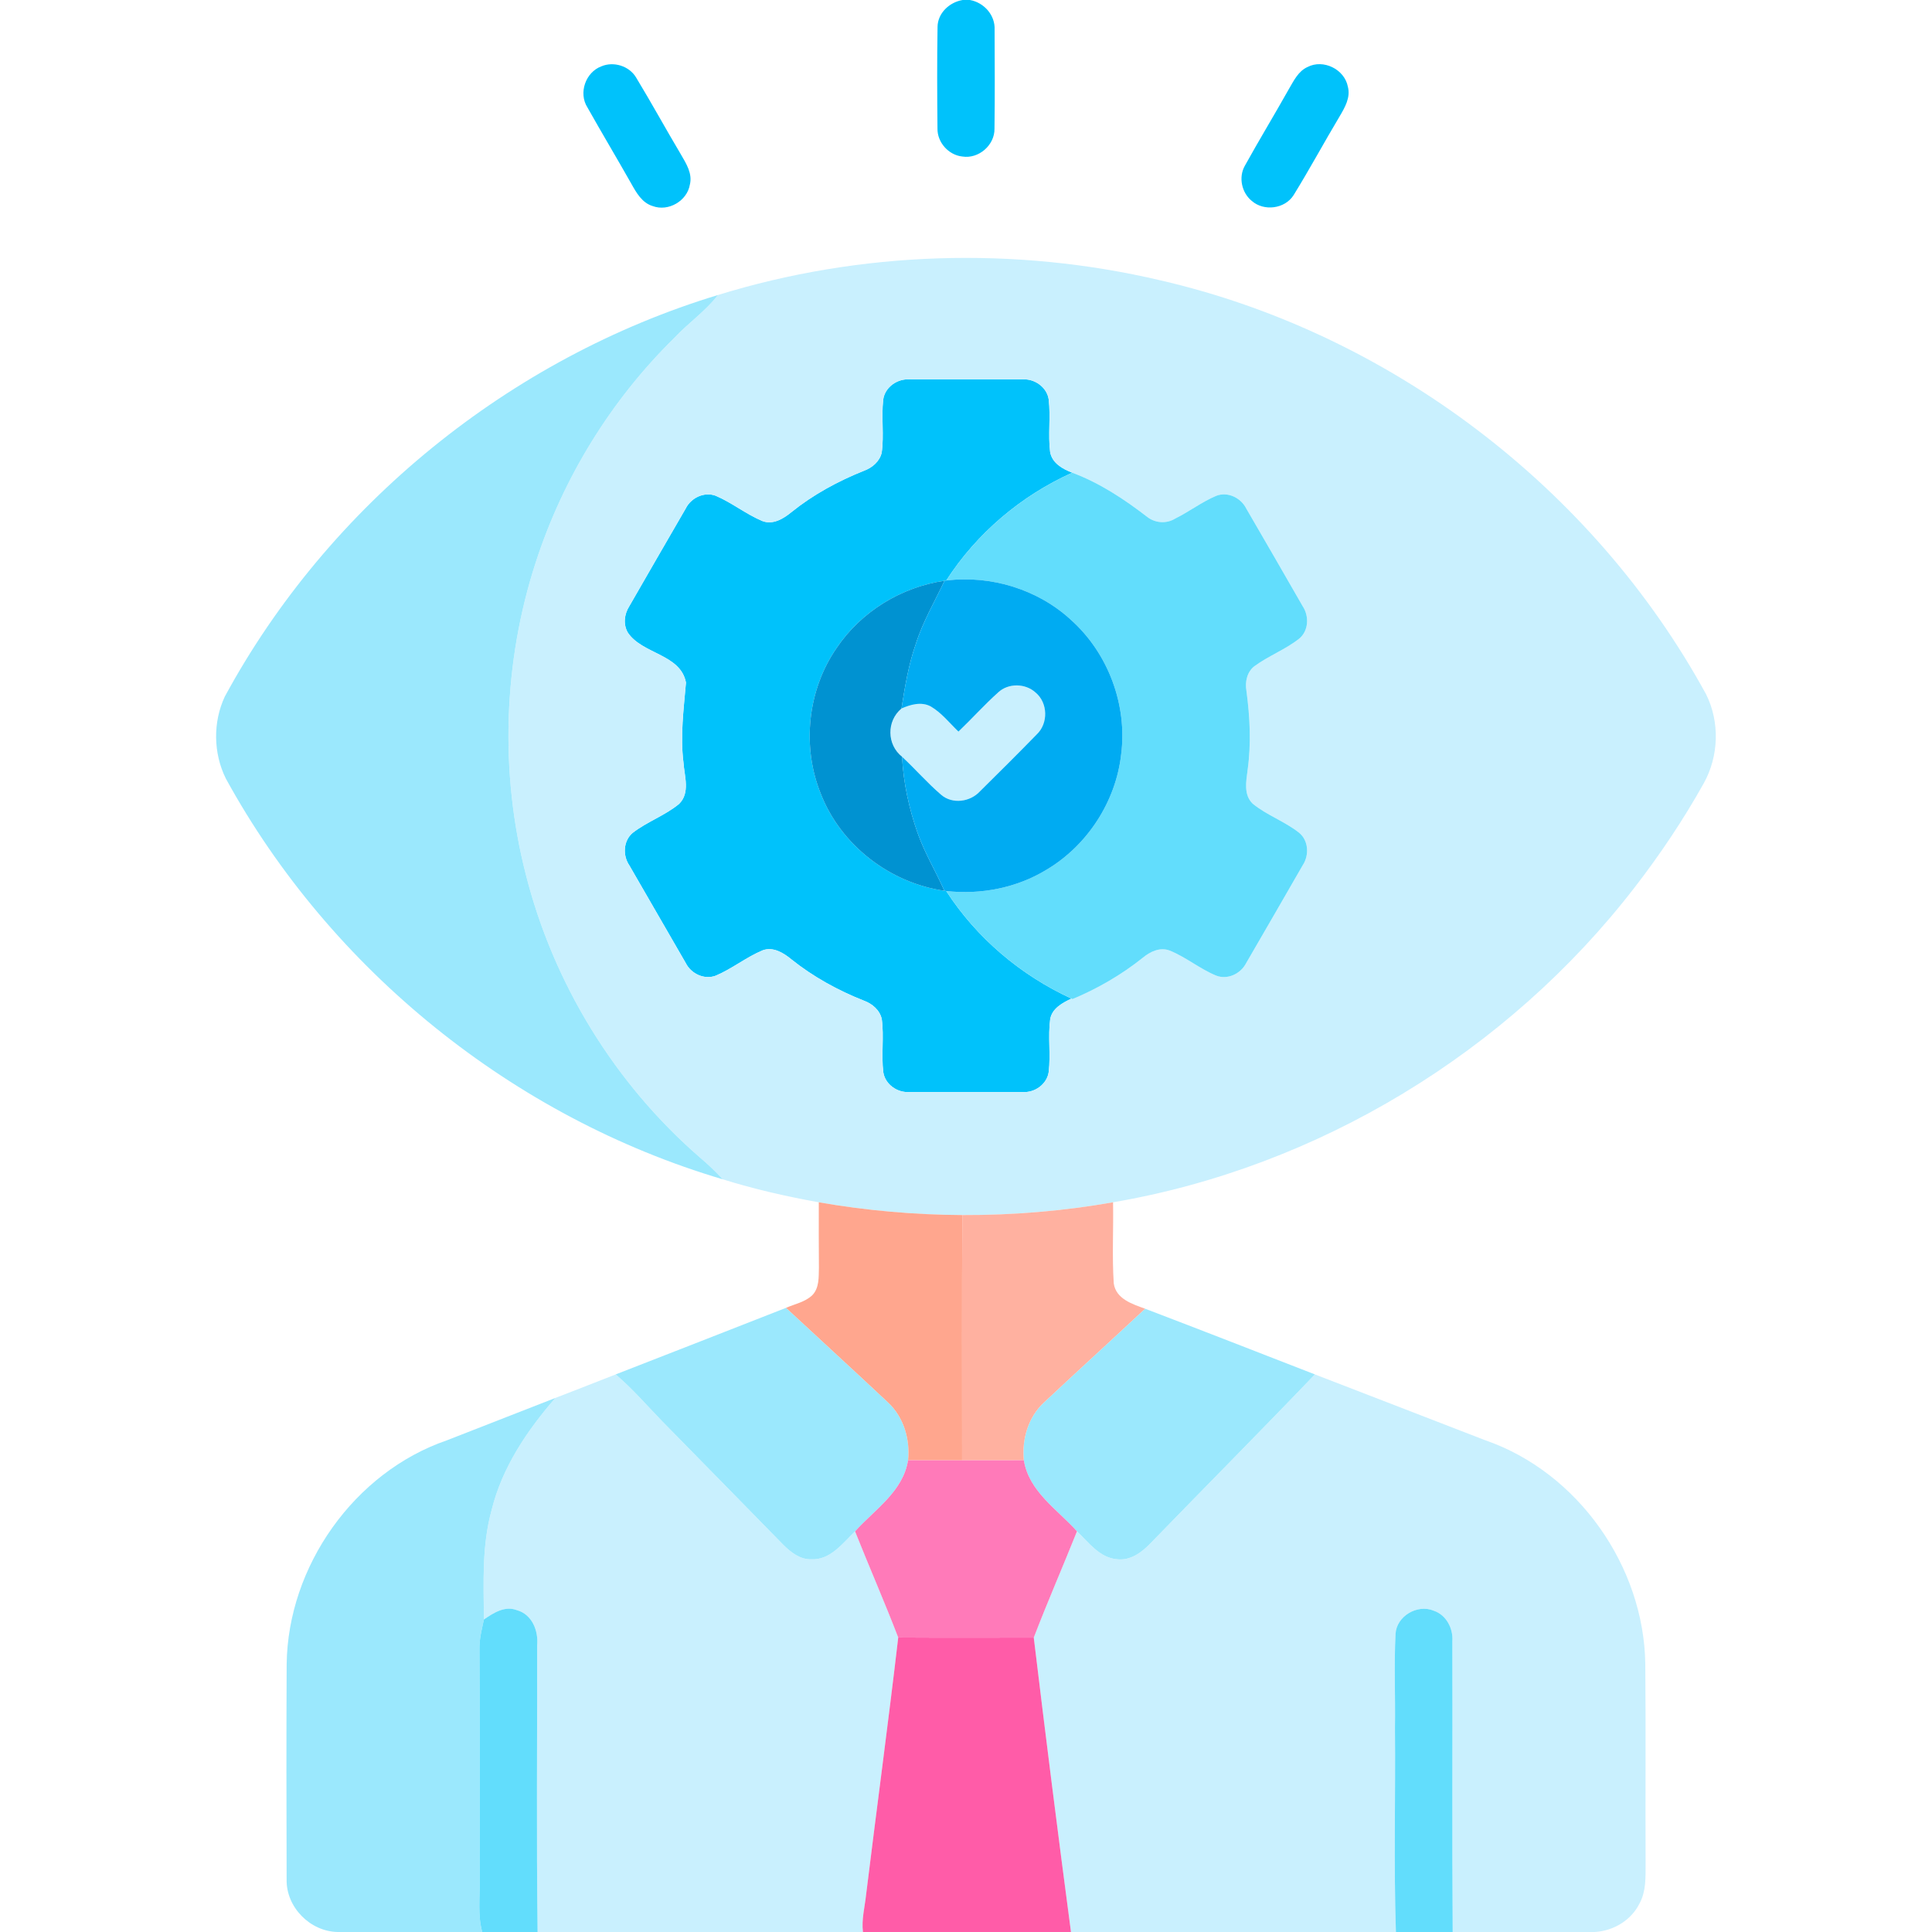
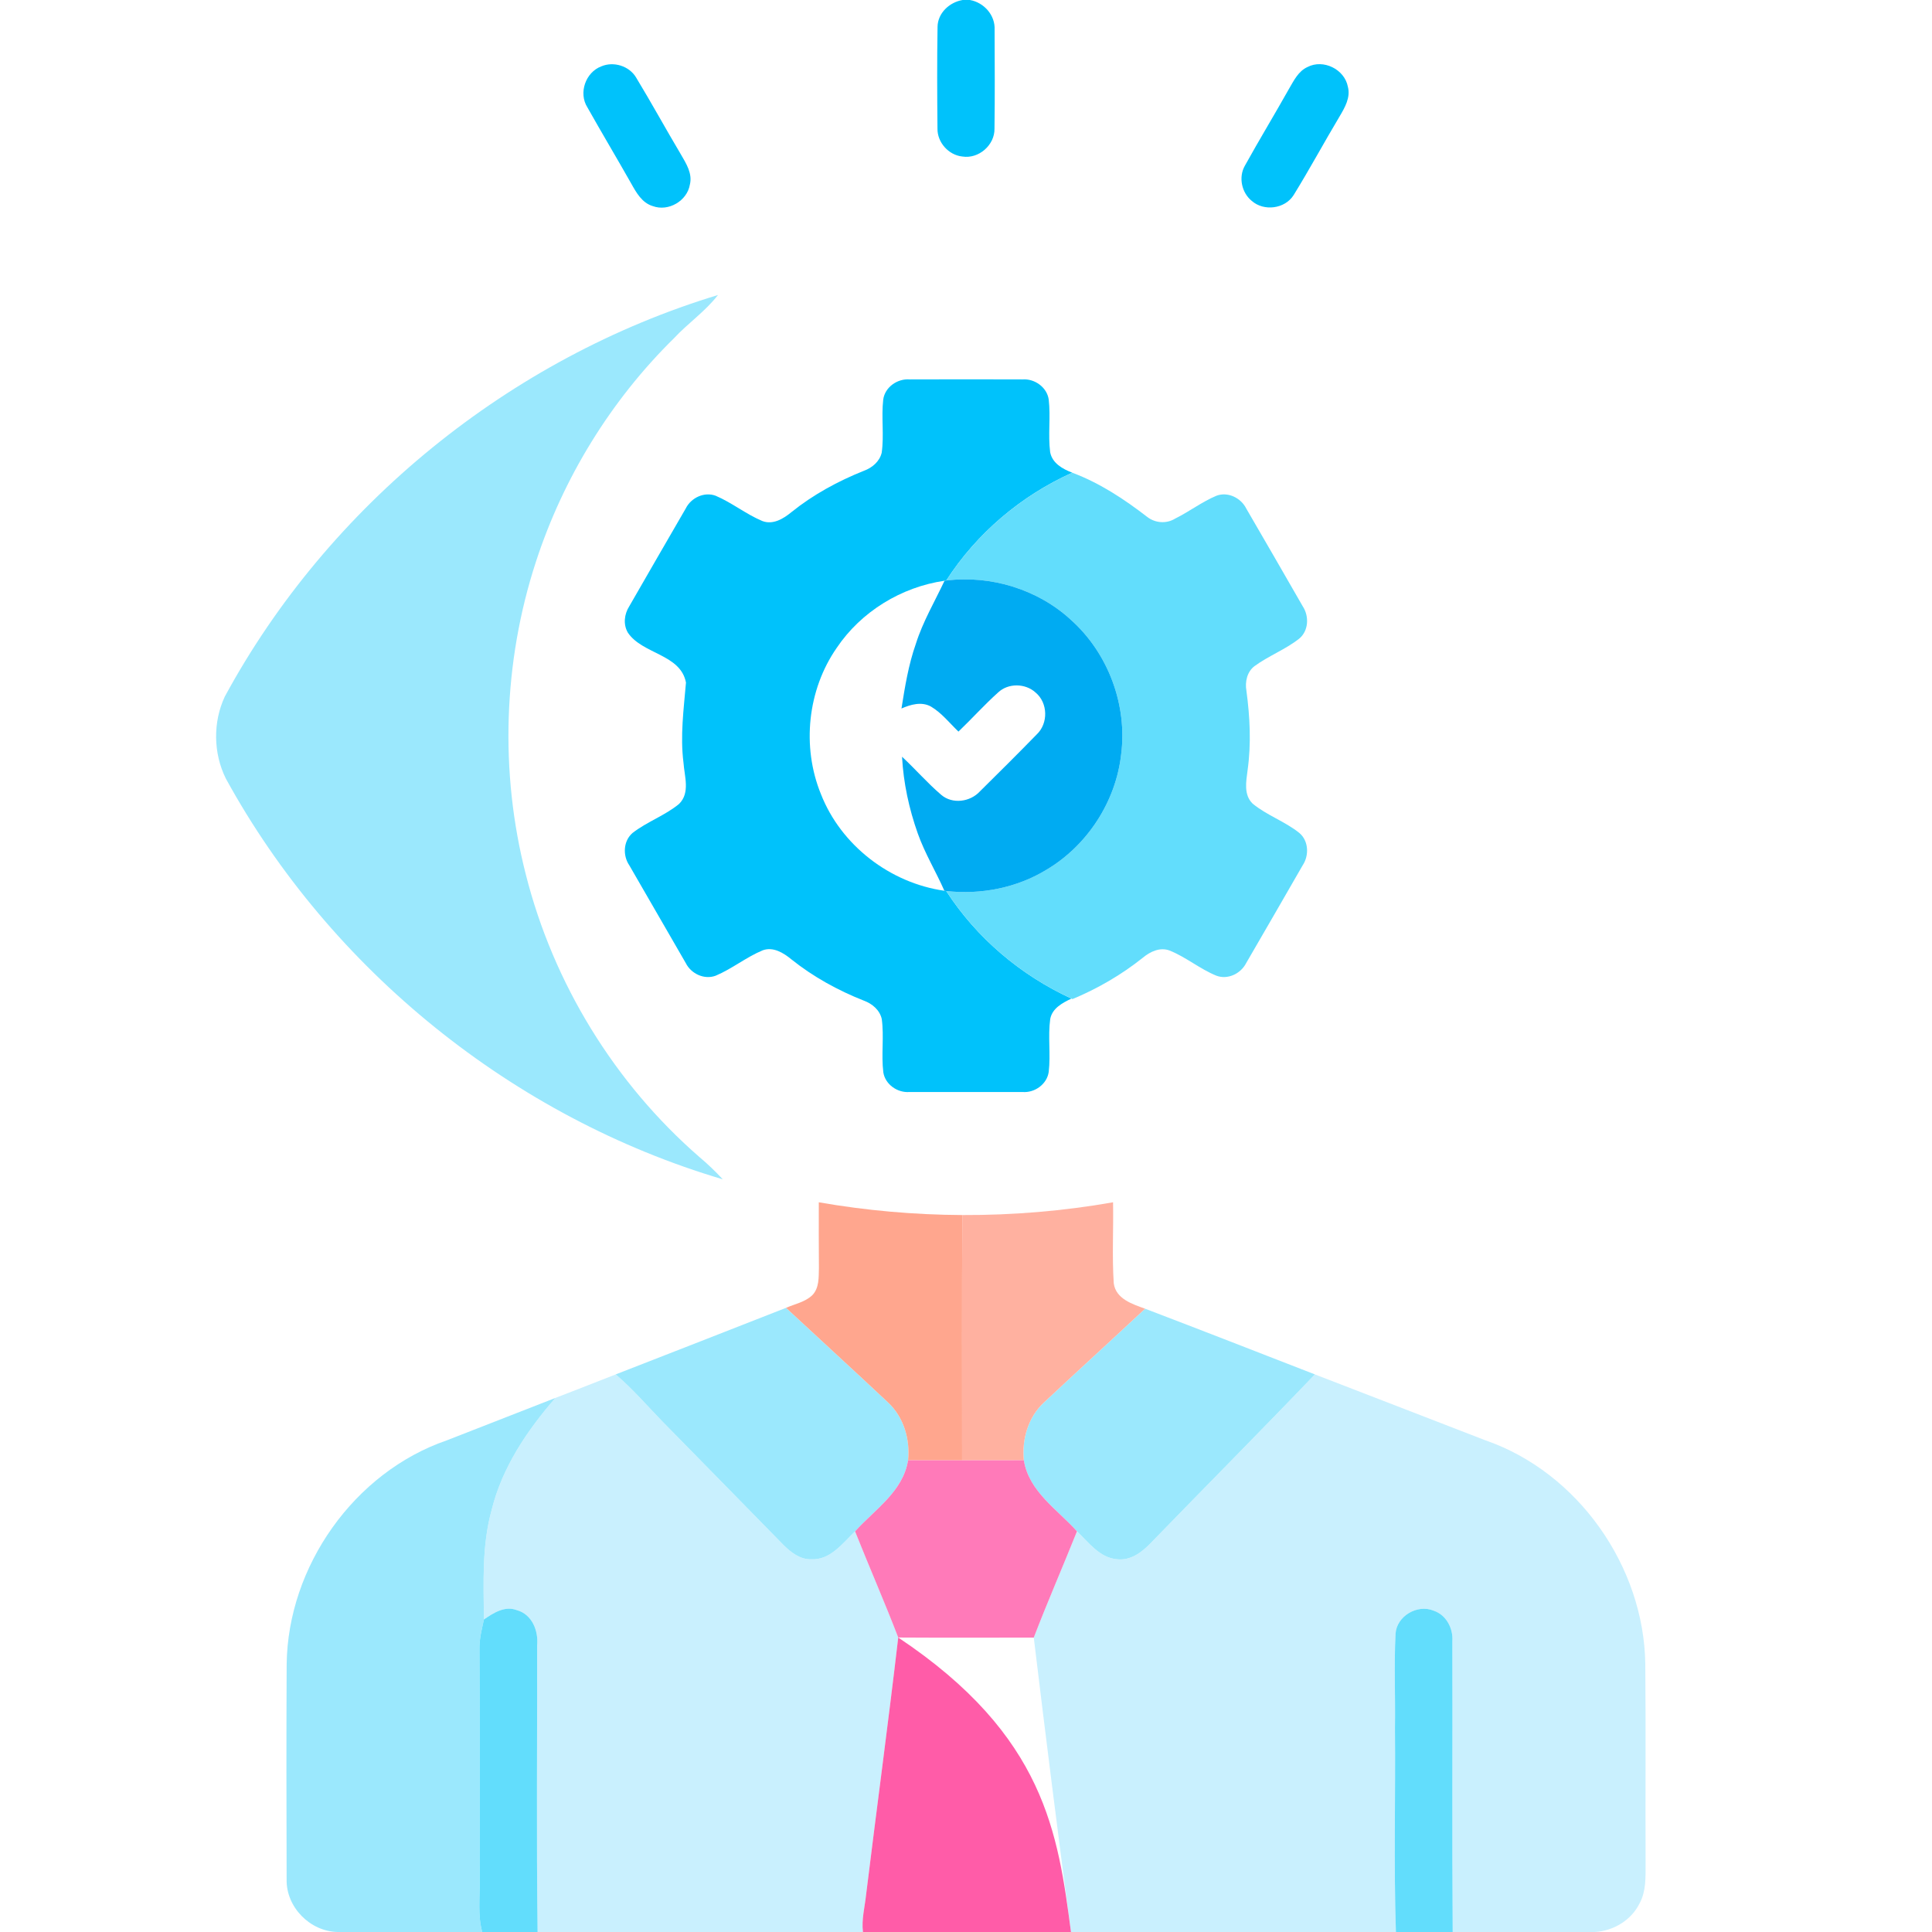
<svg xmlns="http://www.w3.org/2000/svg" width="512pt" height="512pt" viewBox="0 0 512 512" version="1.1">
  <g id="#00c2fbff">
    <path fill="#00c2fb" opacity="1.00" d=" M 255.11 0.00 L 257.04 0.00 C 260.79 0.67 263.78 4.04 263.58 7.91 C 263.61 16.64 263.67 25.37 263.55 34.09 C 263.63 38.45 259.36 42.17 255.04 41.48 C 251.38 41.10 248.38 37.74 248.44 34.06 C 248.36 25.08 248.31 16.08 248.46 7.10 C 248.52 3.44 251.63 0.58 255.11 0.00 Z" />
    <path fill="#00c2fb" opacity="1.00" d=" M 159.37 17.58 C 162.61 16.20 166.72 17.47 168.55 20.50 C 172.63 27.23 176.41 34.14 180.43 40.90 C 181.84 43.33 183.56 45.99 182.82 48.94 C 182.08 53.26 177.13 56.14 173.00 54.62 C 170.12 53.77 168.60 51.00 167.24 48.57 C 163.43 41.84 159.46 35.20 155.67 28.46 C 153.25 24.65 155.18 19.14 159.37 17.58 Z" />
    <path fill="#00c2fb" opacity="1.00" d=" M 346.50 17.76 C 350.69 15.58 356.33 18.36 357.20 22.99 C 357.95 25.83 356.40 28.50 355.00 30.86 C 350.87 37.77 347.04 44.88 342.81 51.73 C 340.49 55.37 334.95 56.07 331.73 53.24 C 329.05 51.07 328.18 46.98 329.88 43.96 C 333.68 37.09 337.76 30.38 341.60 23.54 C 342.88 21.36 344.07 18.86 346.50 17.76 Z" />
    <path fill="#00c2fb" opacity="1.00" d=" M 234.06 105.93 C 234.48 102.61 237.83 100.28 241.09 100.55 C 251.05 100.52 261.02 100.51 270.99 100.55 C 274.20 100.31 277.46 102.63 277.92 105.88 C 278.46 110.51 277.71 115.19 278.30 119.82 C 278.85 122.76 281.61 124.29 284.16 125.27 C 270.61 131.37 258.83 141.32 250.77 153.84 L 250.31 153.90 C 238.86 155.57 228.21 162.07 221.74 171.69 C 214.00 182.83 212.43 197.86 217.54 210.41 C 222.85 224.01 235.86 234.01 250.27 236.06 L 250.76 236.13 C 258.80 248.57 270.50 258.45 283.94 264.63 C 281.57 265.78 278.86 267.18 278.32 270.04 C 277.68 274.69 278.47 279.41 277.92 284.07 C 277.46 287.33 274.19 289.67 270.96 289.39 C 260.99 289.41 251.01 289.41 241.03 289.39 C 237.84 289.66 234.59 287.39 234.09 284.18 C 233.51 279.49 234.31 274.74 233.68 270.06 C 233.15 267.67 231.14 265.98 228.93 265.18 C 222.04 262.46 215.49 258.85 209.70 254.22 C 207.63 252.51 204.89 250.83 202.13 251.84 C 197.74 253.66 194.02 256.74 189.64 258.58 C 186.62 259.69 183.15 258.05 181.74 255.23 C 176.74 246.61 171.76 237.96 166.78 229.33 C 164.99 226.71 165.17 222.84 167.65 220.73 C 171.49 217.75 176.22 216.14 179.97 213.04 C 182.95 210.09 181.38 205.74 181.13 202.10 C 180.23 195.03 181.19 187.94 181.79 180.89 C 180.35 173.34 170.29 173.40 166.41 167.69 C 165.11 165.51 165.43 162.77 166.75 160.69 C 171.73 152.04 176.72 143.38 181.73 134.75 C 183.13 131.92 186.62 130.25 189.66 131.38 C 193.98 133.22 197.68 136.25 202.01 138.07 C 204.82 139.17 207.64 137.46 209.75 135.71 C 215.52 131.07 222.09 127.50 228.95 124.76 C 231.13 123.97 233.10 122.31 233.66 119.98 C 234.32 115.32 233.53 110.60 234.06 105.93 Z" />
  </g>
  <g id="#c9f0feff">
-     <path fill="#c9f0fe" opacity="1.00" d=" M 190.27 78.18 C 228.06 66.52 268.97 65.24 307.46 74.28 C 368.27 88.28 422.21 129.22 452.12 183.97 C 455.80 191.31 455.51 200.39 451.53 207.55 C 446.13 217.21 439.96 226.43 433.19 235.18 C 399.54 278.80 349.32 309.33 294.97 318.62 C 281.79 320.94 268.40 322.05 255.02 322.00 C 242.28 321.93 229.54 320.81 216.99 318.62 C 208.40 317.07 199.87 315.14 191.54 312.53 C 189.60 310.44 187.55 308.47 185.37 306.64 C 162.89 287.11 146.63 260.58 139.34 231.71 C 132.40 204.62 133.34 175.57 141.99 148.98 C 149.23 126.67 161.87 106.10 178.60 89.65 C 182.32 85.65 186.91 82.53 190.27 78.18 M 234.06 105.93 C 233.53 110.60 234.32 115.32 233.66 119.98 C 233.10 122.31 231.13 123.97 228.95 124.76 C 222.09 127.50 215.52 131.07 209.75 135.71 C 207.64 137.46 204.82 139.17 202.01 138.07 C 197.68 136.25 193.98 133.22 189.66 131.38 C 186.62 130.25 183.13 131.92 181.73 134.75 C 176.72 143.38 171.73 152.04 166.75 160.69 C 165.43 162.77 165.11 165.51 166.41 167.69 C 170.29 173.40 180.35 173.34 181.79 180.89 C 181.19 187.94 180.23 195.03 181.13 202.10 C 181.38 205.74 182.95 210.09 179.97 213.04 C 176.22 216.14 171.49 217.75 167.65 220.73 C 165.17 222.84 164.99 226.71 166.78 229.33 C 171.76 237.96 176.74 246.61 181.74 255.23 C 183.15 258.05 186.62 259.69 189.64 258.58 C 194.02 256.74 197.74 253.66 202.13 251.84 C 204.89 250.83 207.63 252.51 209.70 254.22 C 215.49 258.85 222.04 262.46 228.93 265.18 C 231.14 265.98 233.15 267.67 233.68 270.06 C 234.31 274.74 233.51 279.49 234.09 284.18 C 234.59 287.39 237.84 289.66 241.03 289.39 C 251.01 289.41 260.99 289.41 270.96 289.39 C 274.19 289.67 277.46 287.33 277.92 284.07 C 278.47 279.41 277.68 274.69 278.32 270.04 C 278.86 267.18 281.57 265.78 283.94 264.63 L 284.22 264.77 C 290.90 261.98 297.21 258.32 302.86 253.81 C 304.79 252.19 307.41 250.95 309.93 251.89 C 314.30 253.64 317.96 256.77 322.31 258.55 C 325.34 259.73 328.82 258.03 330.24 255.24 C 335.26 246.61 340.24 237.97 345.22 229.32 C 346.97 226.69 346.82 222.79 344.30 220.71 C 340.49 217.66 335.72 216.07 331.96 212.97 C 329.55 210.63 330.24 207.10 330.62 204.14 C 331.61 197.13 331.25 190.02 330.31 183.03 C 329.90 180.70 330.49 178.01 332.46 176.53 C 336.19 173.80 340.62 172.14 344.26 169.28 C 346.82 167.21 346.98 163.30 345.23 160.66 C 340.27 152.02 335.28 143.38 330.27 134.77 C 328.86 131.93 325.36 130.21 322.31 131.40 C 318.47 133.03 315.13 135.60 311.40 137.45 C 309.12 138.85 306.14 138.63 304.04 137.00 C 297.94 132.29 291.42 127.98 284.16 125.27 C 281.61 124.29 278.85 122.76 278.30 119.82 C 277.71 115.19 278.46 110.51 277.92 105.88 C 277.46 102.63 274.20 100.31 270.99 100.55 C 261.02 100.51 251.05 100.52 241.09 100.55 C 237.83 100.28 234.48 102.61 234.06 105.93 Z" />
-     <path fill="#c9f0fe" opacity="1.00" d=" M 264.50 183.52 C 267.18 180.98 271.72 181.05 274.43 183.52 C 277.73 186.25 277.85 191.73 274.72 194.65 C 269.78 199.73 264.74 204.72 259.70 209.71 C 257.13 212.53 252.41 213.19 249.43 210.64 C 245.76 207.50 242.58 203.82 239.05 200.54 C 234.99 197.33 234.93 191.07 238.90 187.76 C 241.33 186.70 244.22 185.86 246.72 187.25 C 249.56 188.94 251.64 191.61 254.00 193.88 C 257.56 190.48 260.84 186.80 264.50 183.52 Z" />
    <path fill="#c9f0fe" opacity="1.00" d=" M 147.18 370.47 C 152.51 368.40 157.85 366.33 163.17 364.23 C 167.58 368.00 171.38 372.40 175.41 376.57 C 186.13 387.52 196.89 398.43 207.59 409.40 C 209.58 411.36 212.00 413.31 214.98 413.22 C 220.06 413.48 223.30 408.97 226.60 405.83 C 230.34 415.23 234.41 424.51 238.04 433.96 C 235.39 456.69 232.32 479.36 229.53 502.07 C 229.19 505.37 228.28 508.66 228.69 512.00 L 142.47 512.00 C 142.14 486.68 142.39 461.35 142.35 436.03 C 142.72 432.18 141.00 427.81 136.98 426.71 C 133.79 425.47 130.78 427.44 128.25 429.17 C 128.15 419.47 127.67 409.57 130.30 400.11 C 133.08 388.87 139.68 379.10 147.18 370.47 Z" />
    <path fill="#c9f0fe" opacity="1.00" d=" M 304.88 409.00 C 319.38 394.05 334.06 379.27 348.46 364.23 C 363.51 370.02 378.53 375.87 393.57 381.67 C 418.14 390.14 435.68 415.09 436.02 440.99 C 436.18 458.65 436.02 476.32 436.10 493.99 C 436.09 497.49 436.24 501.22 434.51 504.40 C 432.32 508.89 427.55 511.72 422.62 512.00 L 384.98 512.00 C 384.79 486.32 384.97 460.64 384.89 434.96 C 385.14 431.55 383.29 427.98 379.94 426.85 C 375.63 425.04 370.10 428.28 369.83 433.01 C 369.42 441.32 369.81 449.66 369.68 457.99 C 369.85 475.99 369.34 494.01 369.93 512.00 L 283.82 512.00 C 280.37 486.02 277.09 460.00 273.96 433.98 C 277.59 424.52 281.65 415.23 285.41 405.82 C 288.51 408.74 291.40 412.83 296.01 413.21 C 299.55 413.65 302.57 411.40 304.88 409.00 Z" />
  </g>
  <g id="#9be8fdff">
    <path fill="#9be8fd" opacity="1.00" d=" M 59.58 184.59 C 87.05 133.91 135.12 94.91 190.27 78.18 C 186.91 82.53 182.32 85.65 178.60 89.65 C 161.87 106.10 149.23 126.67 141.99 148.98 C 133.34 175.57 132.40 204.62 139.34 231.71 C 146.63 260.58 162.89 287.11 185.37 306.64 C 187.55 308.47 189.60 310.44 191.54 312.53 C 136.03 296.10 87.66 257.07 59.84 206.31 C 56.52 199.60 56.40 191.38 59.58 184.59 Z" />
    <path fill="#9be8fd" opacity="1.00" d=" M 163.17 364.23 C 178.23 358.38 193.27 352.48 208.31 346.59 C 217.31 354.97 226.40 363.26 235.36 371.68 C 239.50 375.56 241.22 381.41 240.65 386.98 C 239.33 395.29 231.83 400.01 226.60 405.83 C 223.30 408.97 220.06 413.48 214.98 413.22 C 212.00 413.31 209.58 411.36 207.59 409.40 C 196.89 398.43 186.13 387.52 175.41 376.57 C 171.38 372.40 167.58 368.00 163.17 364.23 Z" />
    <path fill="#9be8fd" opacity="1.00" d=" M 303.46 346.82 C 318.49 352.55 333.47 358.40 348.46 364.23 C 334.06 379.27 319.38 394.05 304.88 409.00 C 302.57 411.40 299.55 413.65 296.01 413.21 C 291.40 412.83 288.51 408.74 285.41 405.82 C 280.19 399.99 272.66 395.30 271.33 386.98 C 270.77 381.40 272.48 375.54 276.66 371.67 C 285.54 363.34 294.56 355.14 303.46 346.82 Z" />
    <path fill="#9be8fd" opacity="1.00" d=" M 118.43 381.70 C 128.02 377.97 137.60 374.22 147.18 370.47 C 139.68 379.10 133.08 388.87 130.30 400.11 C 127.67 409.57 128.15 419.47 128.25 429.17 C 127.69 431.76 127.00 434.35 127.06 437.03 C 127.15 457.68 127.08 478.33 127.10 498.97 C 127.17 503.32 126.61 507.75 127.80 512.00 L 89.48 512.00 C 82.18 511.87 75.79 505.40 75.96 498.06 C 75.90 479.05 75.87 460.03 75.97 441.02 C 76.28 415.11 93.85 390.15 118.43 381.70 Z" />
  </g>
  <g id="#62ddfcff">
    <path fill="#62ddfc" opacity="1.00" d=" M 284.16 125.27 C 291.42 127.98 297.94 132.29 304.04 137.00 C 306.14 138.63 309.12 138.85 311.40 137.45 C 315.13 135.60 318.47 133.03 322.31 131.40 C 325.36 130.21 328.86 131.93 330.27 134.77 C 335.28 143.38 340.27 152.02 345.23 160.66 C 346.98 163.30 346.82 167.21 344.26 169.28 C 340.62 172.14 336.19 173.80 332.46 176.53 C 330.49 178.01 329.90 180.70 330.31 183.03 C 331.25 190.02 331.61 197.13 330.62 204.14 C 330.24 207.10 329.55 210.63 331.96 212.97 C 335.72 216.07 340.49 217.66 344.30 220.71 C 346.82 222.79 346.97 226.69 345.22 229.32 C 340.24 237.97 335.26 246.61 330.24 255.24 C 328.82 258.03 325.34 259.73 322.31 258.55 C 317.96 256.77 314.30 253.64 309.93 251.89 C 307.41 250.95 304.79 252.19 302.86 253.81 C 297.21 258.32 290.90 261.98 284.22 264.77 L 283.94 264.63 C 270.50 258.45 258.80 248.57 250.76 236.13 C 259.95 237.16 269.50 235.30 277.41 230.44 C 288.18 224.01 295.70 212.43 297.11 199.96 C 298.81 186.84 293.68 173.10 283.82 164.28 C 275.03 156.17 262.61 152.39 250.77 153.84 C 258.83 141.32 270.61 131.37 284.16 125.27 Z" />
    <path fill="#62ddfc" opacity="1.00" d=" M 128.25 429.17 C 130.78 427.44 133.79 425.47 136.98 426.71 C 141.00 427.81 142.72 432.18 142.35 436.03 C 142.39 461.35 142.14 486.68 142.47 512.00 L 127.80 512.00 C 126.61 507.75 127.17 503.32 127.10 498.97 C 127.08 478.33 127.15 457.68 127.06 437.03 C 127.00 434.35 127.69 431.76 128.25 429.17 Z" />
    <path fill="#62ddfc" opacity="1.00" d=" M 369.83 433.01 C 370.10 428.28 375.63 425.04 379.94 426.85 C 383.29 427.98 385.14 431.55 384.89 434.96 C 384.97 460.64 384.79 486.32 384.98 512.00 L 369.93 512.00 C 369.34 494.01 369.85 475.99 369.68 457.99 C 369.81 449.66 369.42 441.32 369.83 433.01 Z" />
  </g>
  <g id="#0092d1ff">
-     <path fill="#0092d1" opacity="1.00" d=" M 221.74 171.69 C 228.21 162.07 238.86 155.57 250.31 153.90 C 247.71 159.44 244.56 164.75 242.71 170.62 C 240.76 176.16 239.82 181.97 238.90 187.76 C 234.93 191.07 234.99 197.33 239.05 200.54 C 239.42 207.48 240.90 214.33 243.22 220.87 C 245.09 226.15 248.02 230.95 250.27 236.06 C 235.86 234.01 222.85 224.01 217.54 210.41 C 212.43 197.86 214.00 182.83 221.74 171.69 Z" />
-   </g>
+     </g>
  <g id="#00abf2ff">
    <path fill="#00abf2" opacity="1.00" d=" M 250.31 153.90 L 250.77 153.84 C 262.61 152.39 275.03 156.17 283.82 164.28 C 293.68 173.10 298.81 186.84 297.11 199.96 C 295.70 212.43 288.18 224.01 277.41 230.44 C 269.50 235.30 259.95 237.16 250.76 236.13 L 250.27 236.06 C 248.02 230.95 245.09 226.15 243.22 220.87 C 240.90 214.33 239.42 207.48 239.05 200.54 C 242.58 203.82 245.76 207.50 249.43 210.64 C 252.41 213.19 257.13 212.53 259.70 209.71 C 264.74 204.72 269.78 199.73 274.72 194.65 C 277.85 191.73 277.73 186.25 274.43 183.52 C 271.72 181.05 267.18 180.98 264.50 183.52 C 260.84 186.80 257.56 190.48 254.00 193.88 C 251.64 191.61 249.56 188.94 246.72 187.25 C 244.22 185.86 241.33 186.70 238.90 187.76 C 239.82 181.97 240.76 176.16 242.71 170.62 C 244.56 164.75 247.71 159.44 250.31 153.90 Z" />
  </g>
  <g id="#ffa68eff">
    <path fill="#ffa68e" opacity="1.00" d=" M 216.99 318.62 C 229.54 320.81 242.28 321.93 255.02 322.00 C 254.90 343.67 254.99 365.33 254.97 387.00 C 250.20 387.00 245.42 387.00 240.65 386.98 C 241.22 381.41 239.50 375.56 235.36 371.68 C 226.40 363.26 217.31 354.97 208.31 346.59 C 210.64 345.57 213.35 345.06 215.25 343.26 C 217.14 341.34 216.95 338.47 217.02 336.00 C 216.98 330.20 216.97 324.41 216.99 318.62 Z" />
  </g>
  <g id="#ffb1a0ff">
    <path fill="#ffb1a0" opacity="1.00" d=" M 255.02 322.00 C 268.40 322.05 281.79 320.94 294.97 318.62 C 295.11 325.79 294.68 332.98 295.16 340.13 C 295.74 344.23 300.11 345.61 303.46 346.82 C 294.56 355.14 285.54 363.34 276.66 371.67 C 272.48 375.54 270.77 381.40 271.33 386.98 C 265.88 387.00 260.42 387.00 254.97 387.00 C 254.99 365.33 254.90 343.67 255.02 322.00 Z" />
  </g>
  <g id="#ff7ab9ff">
    <path fill="#ff7ab9" opacity="1.00" d=" M 240.65 386.98 C 245.42 387.00 250.20 387.00 254.97 387.00 C 260.42 387.00 265.88 387.00 271.33 386.98 C 272.66 395.30 280.19 399.99 285.41 405.82 C 281.65 415.23 277.59 424.52 273.96 433.98 C 261.99 434.00 250.01 434.03 238.04 433.96 C 234.41 424.51 230.34 415.23 226.60 405.83 C 231.83 400.01 239.33 395.29 240.65 386.98 Z" />
  </g>
  <g id="#ff5ca8ff">
-     <path fill="#ff5ca8" opacity="1.00" d=" M 238.04 433.96 C 250.01 434.03 261.99 434.00 273.96 433.98 C 277.09 460.00 280.37 486.02 283.82 512.00 L 228.69 512.00 C 228.28 508.66 229.19 505.37 229.53 502.07 C 232.32 479.36 235.39 456.69 238.04 433.96 Z" />
+     <path fill="#ff5ca8" opacity="1.00" d=" M 238.04 433.96 C 277.09 460.00 280.37 486.02 283.82 512.00 L 228.69 512.00 C 228.28 508.66 229.19 505.37 229.53 502.07 C 232.32 479.36 235.39 456.69 238.04 433.96 Z" />
  </g>
</svg>